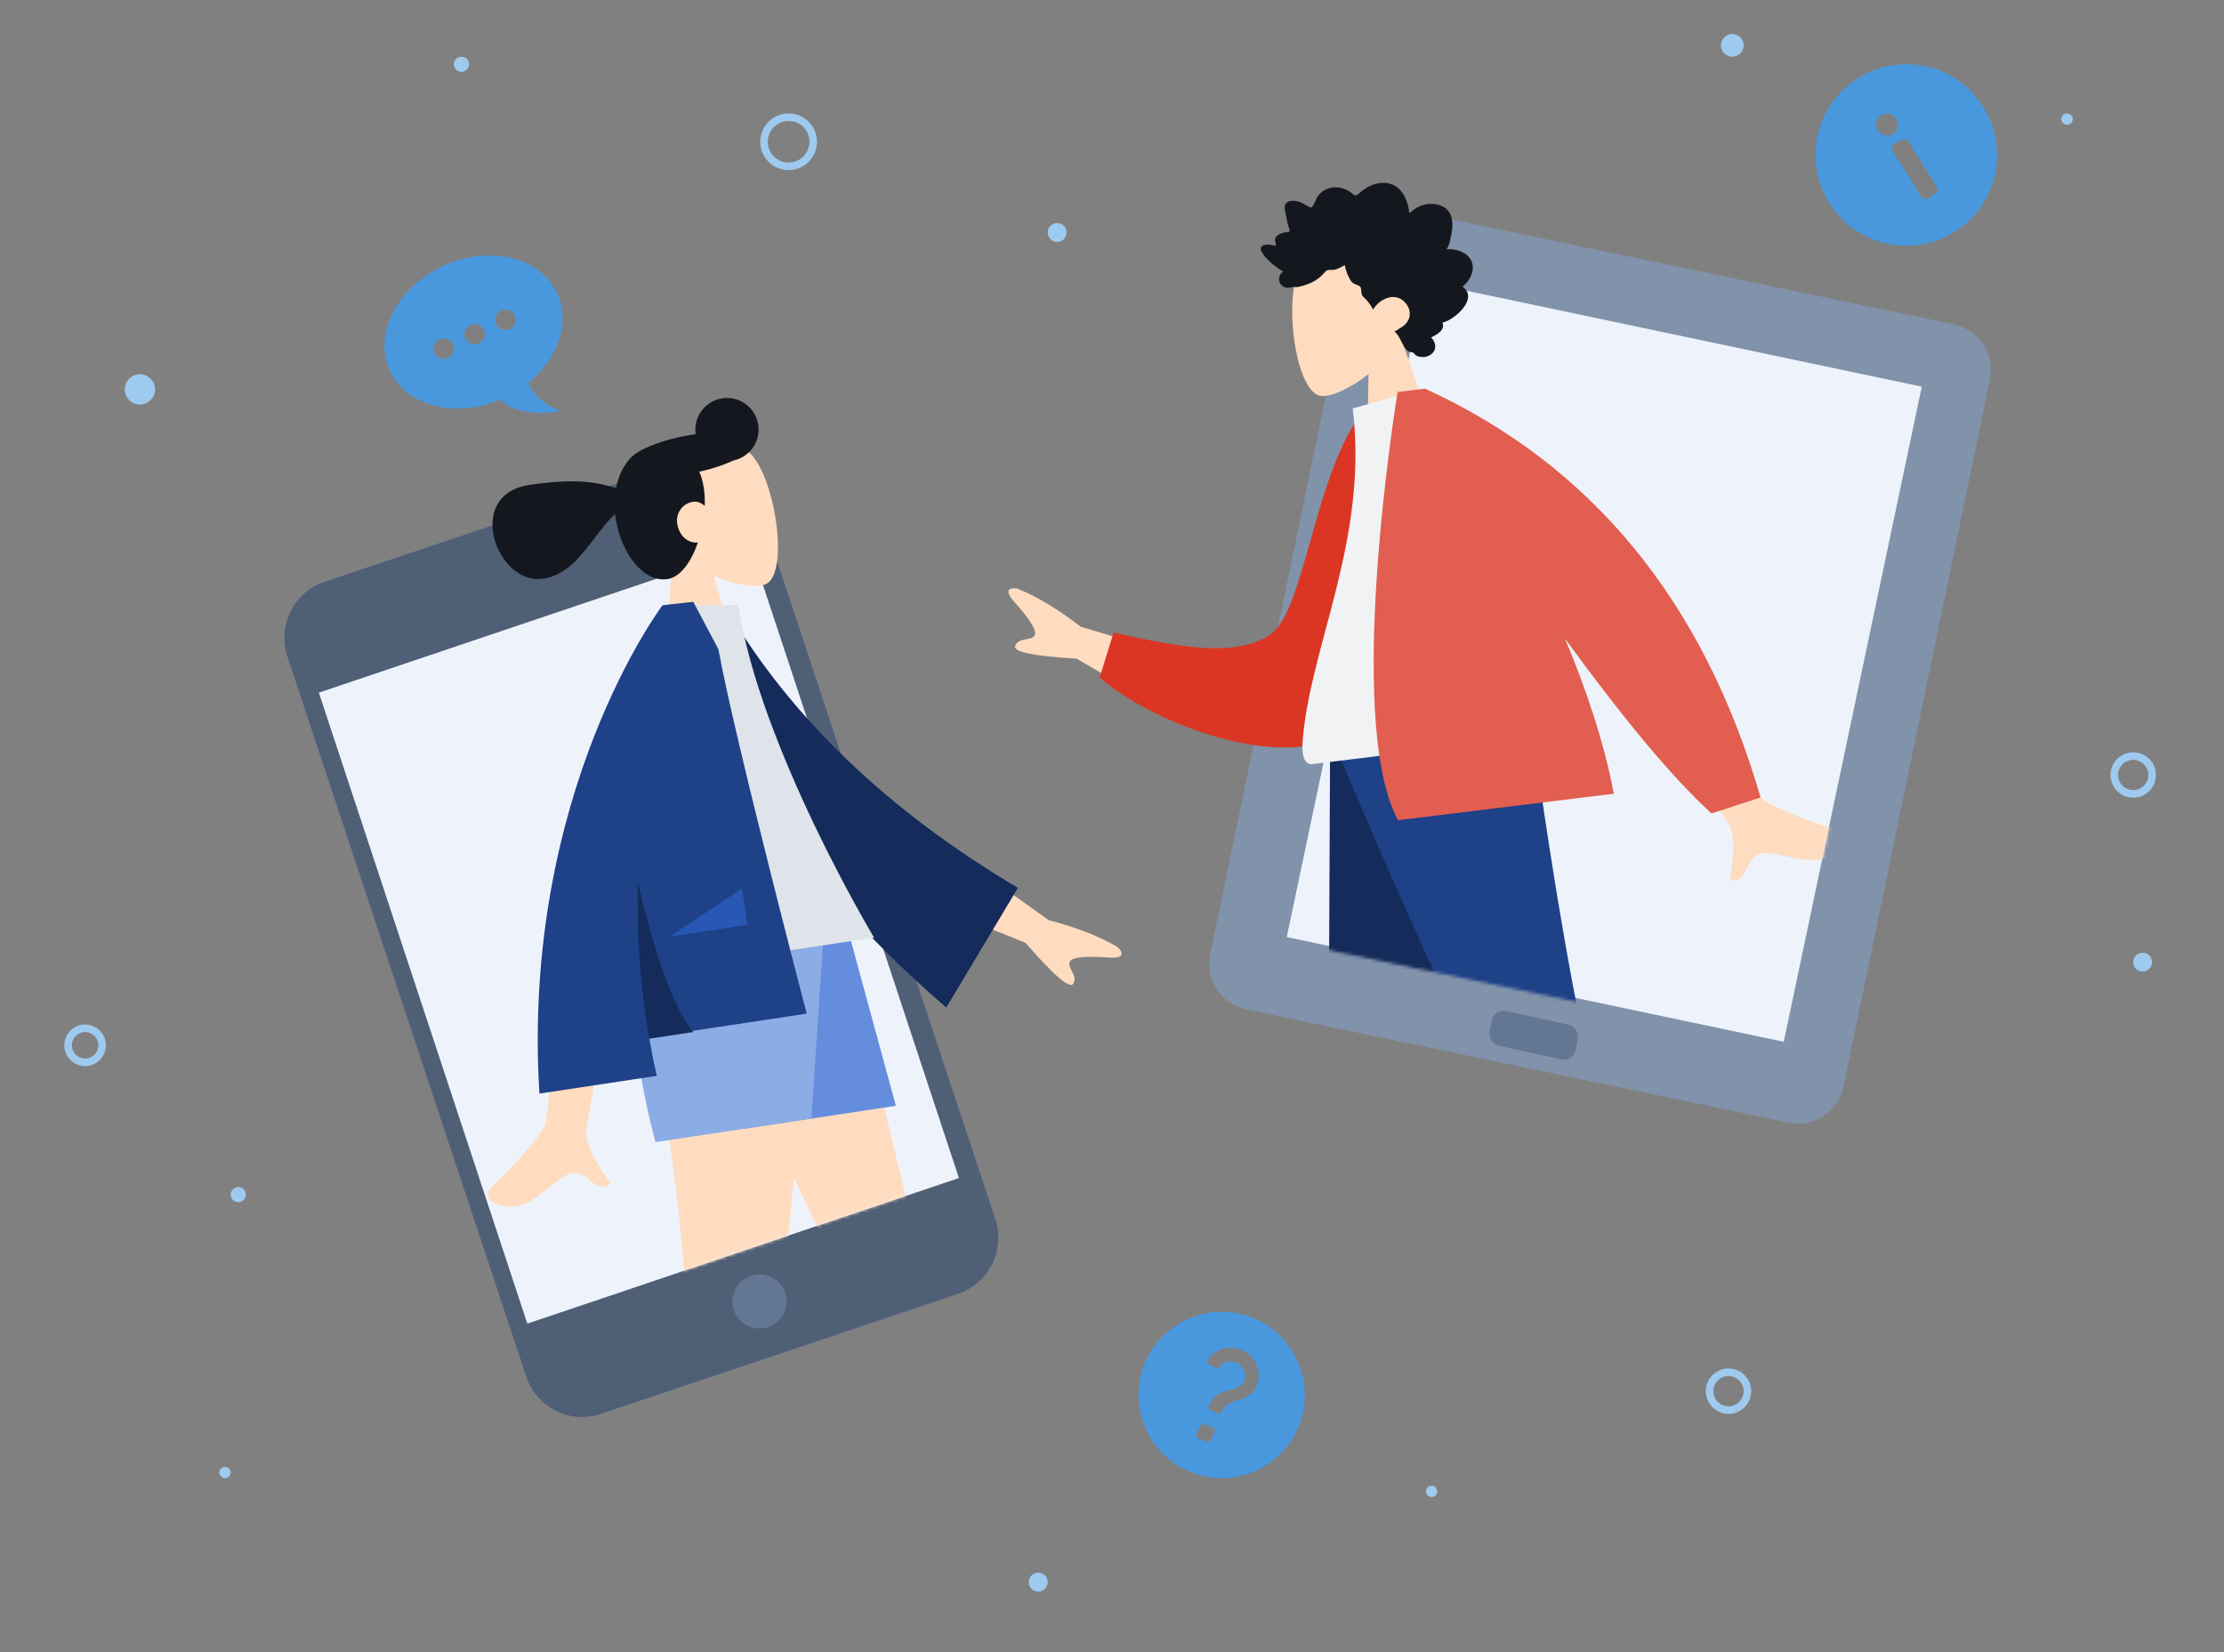
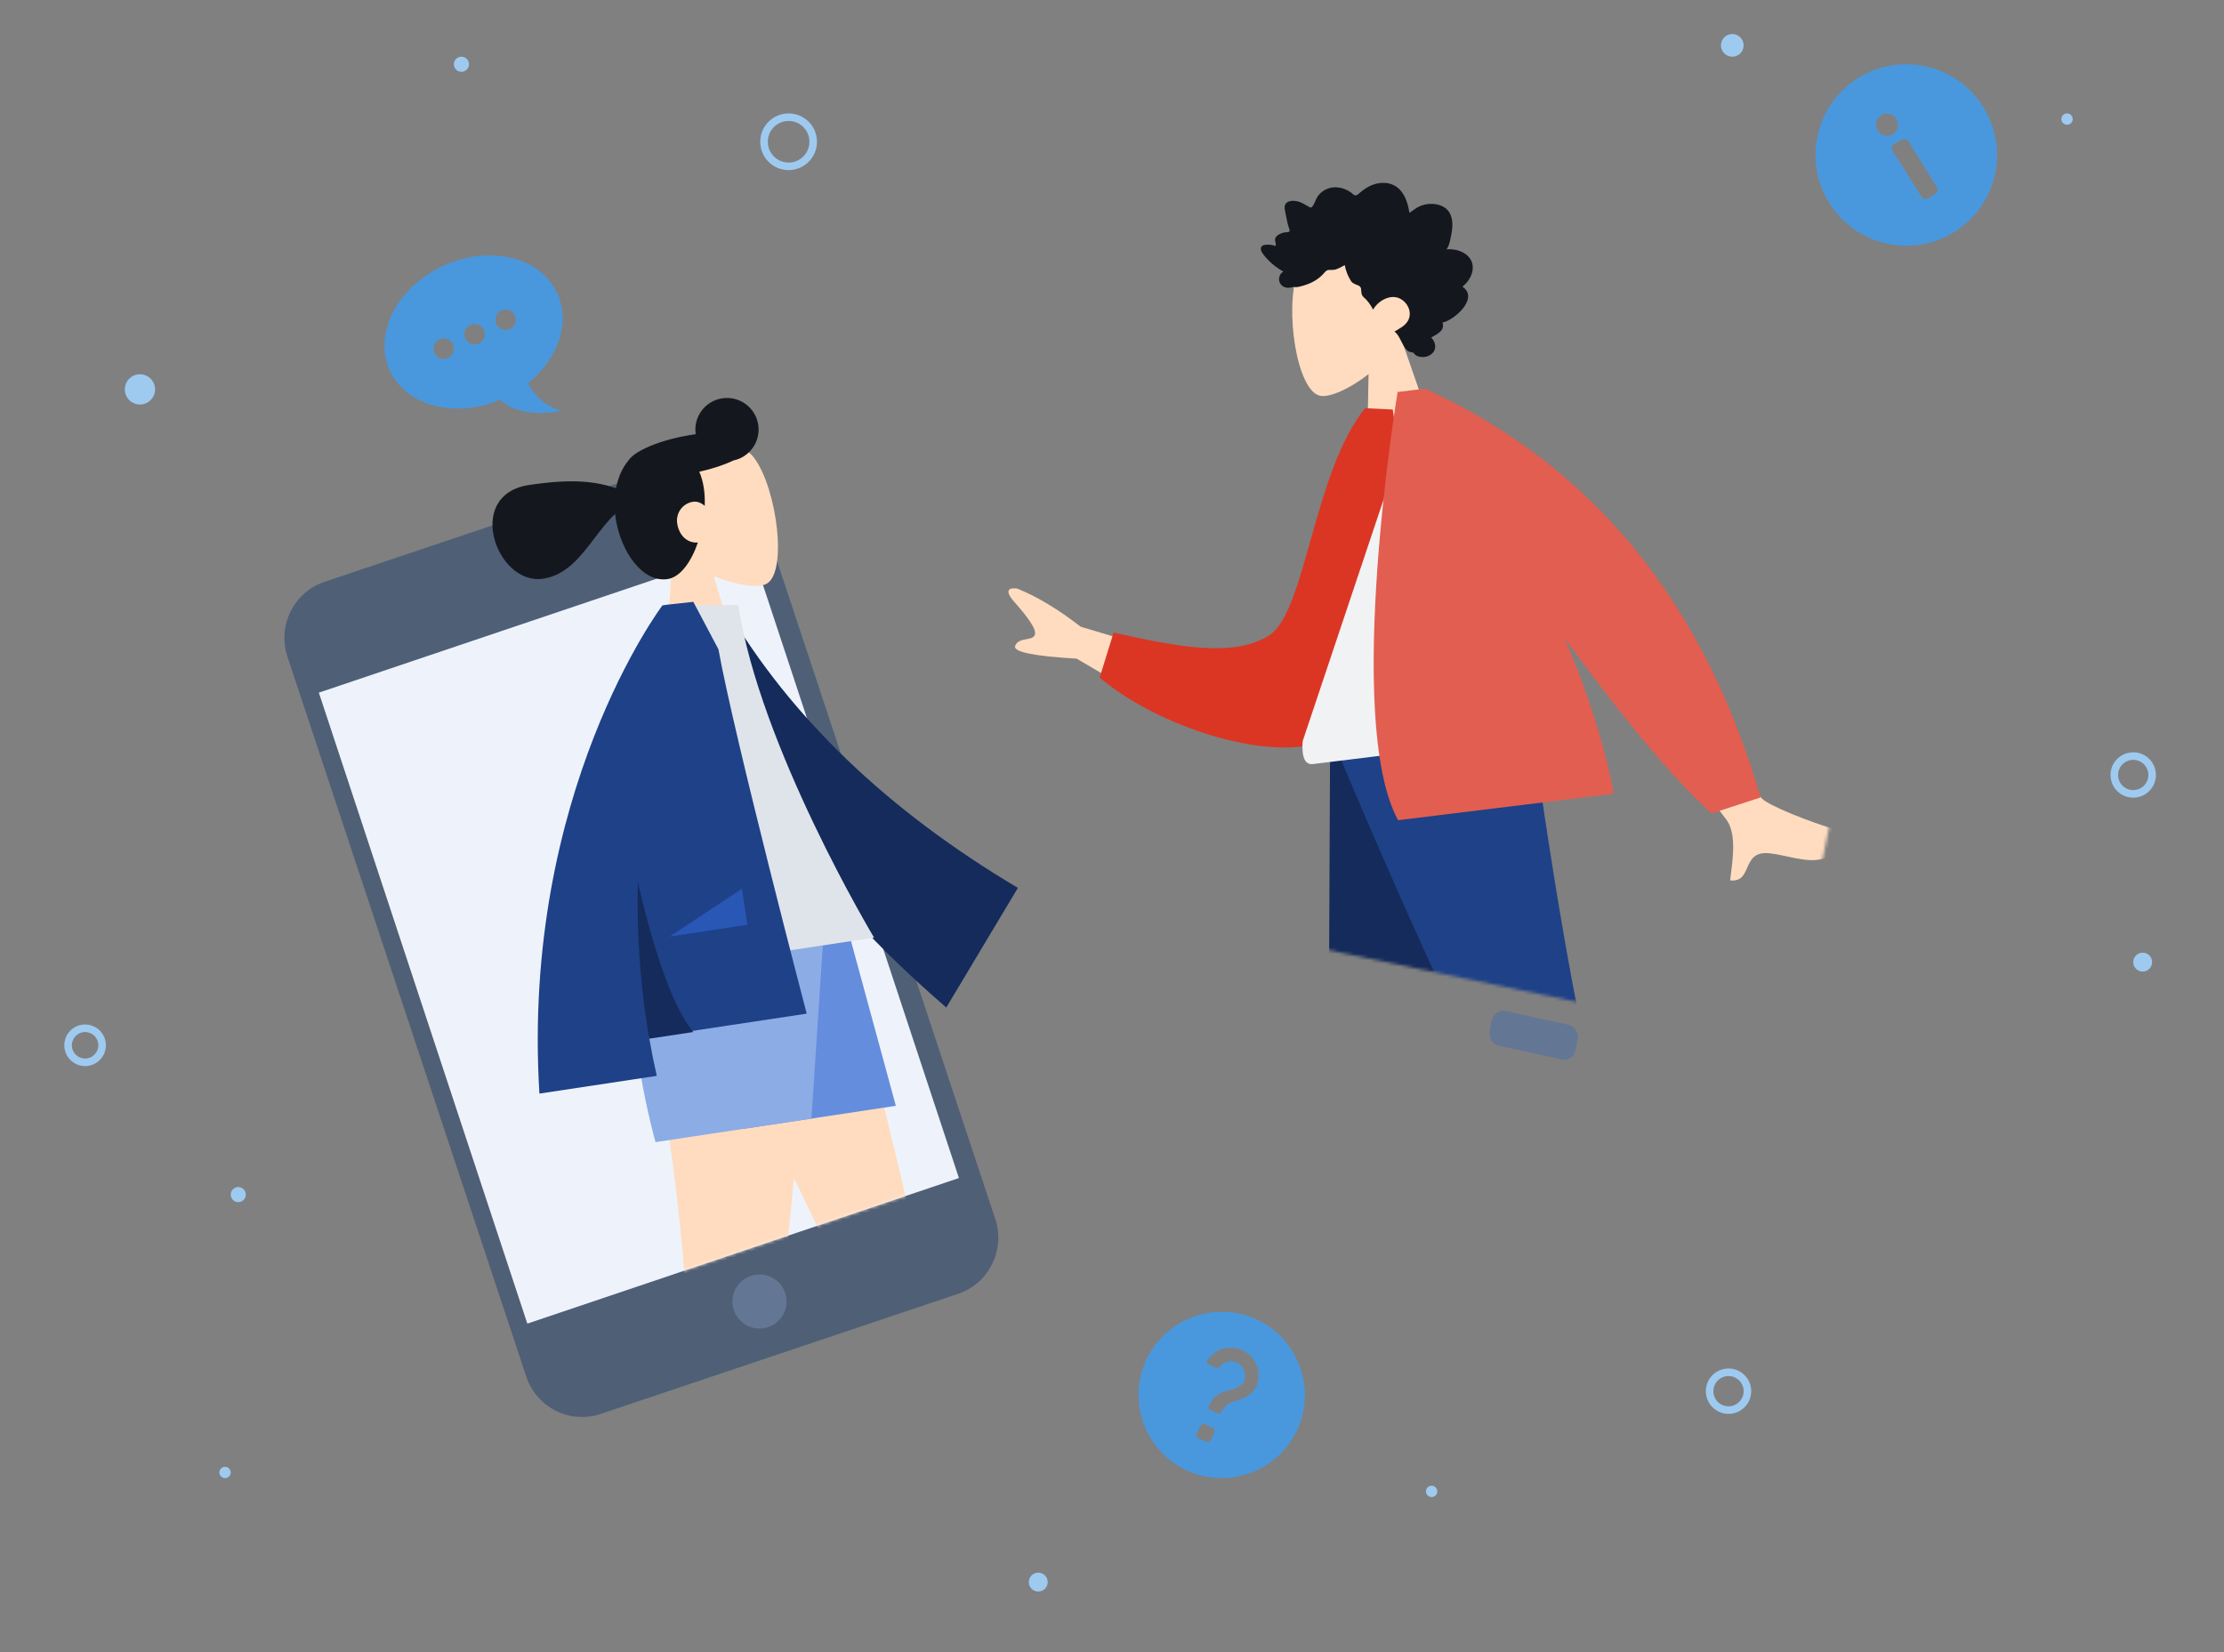
<svg xmlns="http://www.w3.org/2000/svg" width="696" height="517" viewBox="0 0 696 517" fill="none">
  <rect x="0" y="0" width="696" height="517" fill="#808080" stroke="none" />
  <path fill-rule="evenodd" clip-rule="evenodd" d="M246.796 53.238C251.699 53.238 255.673 49.265 255.673 44.365C255.673 39.465 251.699 35.492 246.796 35.492C241.893 35.492 237.918 39.465 237.918 44.365C237.918 49.265 241.893 53.238 246.796 53.238ZM246.796 50.872C243.2 50.872 240.286 47.959 240.286 44.365C240.286 40.771 243.2 37.858 246.796 37.858C250.391 37.858 253.306 40.771 253.306 44.365C253.306 47.959 250.391 50.872 246.796 50.872Z" fill="#9ECAF0" />
  <path fill-rule="evenodd" clip-rule="evenodd" d="M589.179 42.166C589.008 42.09 588.81 41.968 588.612 41.847C588.565 41.802 588.514 41.76 588.459 41.714C588.332 41.607 588.179 41.479 587.995 41.253C587.841 41.105 587.704 40.884 587.593 40.708C587.483 40.532 587.373 40.356 587.28 40.108C587.214 39.905 587.148 39.701 587.126 39.47C587.104 39.239 587.082 39.008 587.087 38.821C587.093 38.634 587.142 38.419 587.192 38.205C587.231 38.035 587.287 37.893 587.356 37.721C587.374 37.675 587.393 37.628 587.412 37.578C587.489 37.407 587.61 37.209 587.731 37.011L587.775 36.983C587.897 36.785 588.045 36.631 588.194 36.477C588.343 36.323 588.563 36.185 588.739 36.075C588.915 35.965 589.091 35.855 589.339 35.762C589.543 35.696 589.746 35.63 589.978 35.608C590.093 35.597 590.198 35.593 590.302 35.589C590.407 35.585 590.512 35.581 590.627 35.569C590.681 35.574 590.732 35.578 590.781 35.582C590.965 35.596 591.118 35.607 591.288 35.647L591.431 35.68C591.789 35.762 592.13 35.916 592.455 36.142C592.68 36.307 592.835 36.456 592.989 36.604C593.143 36.753 593.28 36.973 593.391 37.149C593.501 37.325 593.638 37.545 593.704 37.749C593.715 37.782 593.726 37.816 593.738 37.851C593.799 38.032 593.867 38.237 593.886 38.431C593.876 38.472 593.872 38.49 593.876 38.505C593.878 38.517 593.885 38.528 593.897 38.547C593.963 38.75 593.957 38.937 593.952 39.124C593.946 39.311 593.941 39.498 593.891 39.713L593.875 39.785C593.825 39.999 593.776 40.214 593.699 40.384C593.605 40.626 593.484 40.824 593.363 41.023L593.319 41.05C593.242 41.221 593.093 41.375 592.944 41.529C592.796 41.683 592.575 41.82 592.399 41.93C592.223 42.04 592.047 42.15 591.799 42.244C591.551 42.337 591.348 42.403 591.116 42.425C590.895 42.509 590.665 42.5 590.485 42.493C590.464 42.493 590.443 42.492 590.423 42.491C590.164 42.469 589.949 42.42 589.735 42.37C589.649 42.332 589.553 42.3 589.457 42.268C589.36 42.237 589.264 42.205 589.179 42.166ZM606.143 58.541C606.577 59.238 606.37 60.155 605.678 60.598L603.391 62.058C602.688 62.508 601.752 62.296 601.31 61.588L594.777 51.121L592.223 47.237C591.745 46.509 591.985 45.528 592.746 45.104L595.223 43.723C595.922 43.333 596.804 43.56 597.227 44.24L606.143 58.541ZM581.515 24.425C568.215 32.73 564.17 50.255 572.482 63.55C580.795 76.845 598.328 80.893 611.628 72.587C624.927 64.281 628.973 46.757 620.661 33.462C612.348 20.166 594.815 16.119 581.515 24.425Z" fill="#4998DE" />
  <path fill-rule="evenodd" clip-rule="evenodd" d="M43.796 126.588C46.411 126.588 48.531 124.469 48.531 121.856C48.531 119.242 46.411 117.124 43.796 117.124C41.181 117.124 39.061 119.242 39.061 121.856C39.061 124.469 41.181 126.588 43.796 126.588Z" fill="#9ECAF0" />
  <path fill-rule="evenodd" clip-rule="evenodd" d="M542.122 17.746C544.084 17.746 545.673 16.157 545.673 14.197C545.673 12.237 544.084 10.648 542.122 10.648C540.161 10.648 538.571 12.237 538.571 14.197C538.571 16.157 540.161 17.746 542.122 17.746Z" fill="#9ECAF0" />
  <path fill-rule="evenodd" clip-rule="evenodd" d="M324.918 498.071C326.553 498.071 327.878 496.747 327.878 495.113C327.878 493.48 326.553 492.156 324.918 492.156C323.284 492.156 321.959 493.48 321.959 495.113C321.959 496.747 323.284 498.071 324.918 498.071Z" fill="#9ECAF0" />
  <path fill-rule="evenodd" clip-rule="evenodd" d="M670.551 304.048C672.185 304.048 673.51 302.724 673.51 301.09C673.51 299.457 672.185 298.133 670.551 298.133C668.917 298.133 667.592 299.457 667.592 301.09C667.592 302.724 668.917 304.048 670.551 304.048Z" fill="#9ECAF0" />
  <path fill-rule="evenodd" clip-rule="evenodd" d="M144.408 22.478C145.716 22.478 146.776 21.419 146.776 20.112C146.776 18.805 145.716 17.746 144.408 17.746C143.101 17.746 142.041 18.805 142.041 20.112C142.041 21.419 143.101 22.478 144.408 22.478Z" fill="#9ECAF0" />
  <path fill-rule="evenodd" clip-rule="evenodd" d="M74.571 376.215C75.879 376.215 76.939 375.156 76.939 373.849C76.939 372.542 75.879 371.483 74.571 371.483C73.264 371.483 72.204 372.542 72.204 373.849C72.204 375.156 73.264 376.215 74.571 376.215Z" fill="#9ECAF0" />
  <path fill-rule="evenodd" clip-rule="evenodd" d="M646.878 39.041C647.858 39.041 648.653 38.247 648.653 37.267C648.653 36.286 647.858 35.492 646.878 35.492C645.897 35.492 645.102 36.286 645.102 37.267C645.102 38.247 645.897 39.041 646.878 39.041Z" fill="#9ECAF0" />
  <path fill-rule="evenodd" clip-rule="evenodd" d="M448.02 468.494C449.001 468.494 449.796 467.7 449.796 466.72C449.796 465.74 449.001 464.945 448.02 464.945C447.04 464.945 446.245 465.74 446.245 466.72C446.245 467.7 447.04 468.494 448.02 468.494Z" fill="#9ECAF0" />
-   <path fill-rule="evenodd" clip-rule="evenodd" d="M330.837 75.716C332.471 75.716 333.796 74.392 333.796 72.759C333.796 71.125 332.471 69.801 330.837 69.801C329.202 69.801 327.878 71.125 327.878 72.759C327.878 74.392 329.202 75.716 330.837 75.716Z" fill="#9ECAF0" />
  <path fill-rule="evenodd" clip-rule="evenodd" d="M297.694 272.105C299.328 272.105 300.653 270.781 300.653 269.148C300.653 267.514 299.328 266.19 297.694 266.19C296.06 266.19 294.735 267.514 294.735 269.148C294.735 270.781 296.06 272.105 297.694 272.105Z" fill="#9ECAF0" />
  <path fill-rule="evenodd" clip-rule="evenodd" d="M70.429 462.579C71.409 462.579 72.204 461.784 72.204 460.804C72.204 459.824 71.409 459.03 70.429 459.03C69.448 459.03 68.653 459.824 68.653 460.804C68.653 461.784 69.448 462.579 70.429 462.579Z" fill="#9ECAF0" />
  <path fill-rule="evenodd" clip-rule="evenodd" d="M26.633 333.625C30.228 333.625 33.143 330.711 33.143 327.118C33.143 323.524 30.228 320.611 26.633 320.611C23.037 320.611 20.122 323.524 20.122 327.118C20.122 330.711 23.037 333.625 26.633 333.625ZM26.633 331.258C24.345 331.258 22.49 329.405 22.49 327.118C22.49 324.831 24.345 322.977 26.633 322.977C28.921 322.977 30.776 324.831 30.776 327.118C30.776 329.405 28.921 331.258 26.633 331.258Z" fill="#9ECAF0" />
  <path fill-rule="evenodd" clip-rule="evenodd" d="M667.592 249.627C671.514 249.627 674.694 246.449 674.694 242.529C674.694 238.608 671.514 235.43 667.592 235.43C663.67 235.43 660.49 238.608 660.49 242.529C660.49 246.449 663.67 249.627 667.592 249.627ZM667.592 247.261C664.977 247.261 662.857 245.142 662.857 242.529C662.857 239.915 664.977 237.796 667.592 237.796C670.207 237.796 672.327 239.915 672.327 242.529C672.327 245.142 670.207 247.261 667.592 247.261Z" fill="#9ECAF0" />
  <path fill-rule="evenodd" clip-rule="evenodd" d="M540.939 442.467C544.861 442.467 548.041 439.289 548.041 435.368C548.041 431.448 544.861 428.27 540.939 428.27C537.016 428.27 533.837 431.448 533.837 435.368C533.837 439.289 537.016 442.467 540.939 442.467ZM540.939 440.101C538.324 440.101 536.204 437.982 536.204 435.368C536.204 432.755 538.324 430.636 540.939 430.636C543.554 430.636 545.673 432.755 545.673 435.368C545.673 437.982 543.554 440.101 540.939 440.101Z" fill="#9ECAF0" />
  <path fill-rule="evenodd" clip-rule="evenodd" d="M393.334 412.96C380.355 406.912 364.782 412.579 358.728 425.554C352.674 438.53 358.34 454.094 371.319 460.143C384.298 466.191 399.871 460.524 405.925 447.549C411.979 434.574 406.314 419.009 393.334 412.96ZM378.879 450.697C378.651 451.184 378.08 451.404 377.585 451.196L375.015 450.118C374.492 449.899 374.256 449.288 374.496 448.774L375.688 446.219C375.916 445.732 376.487 445.511 376.982 445.719L379.552 446.797C380.075 447.017 380.311 447.628 380.071 448.142L378.879 450.697ZM389.295 437.523L386.718 438.428C384.712 438.987 383.47 439.624 382.241 441.926C382.121 442.15 381.78 442.597 380.974 442.222C380.039 441.786 379.27 441.51 378.741 441.264C378.465 441.135 377.827 440.916 378.362 439.917C378.496 439.667 378.764 439.123 379.313 438.124C379.862 437.126 381.91 435.871 383.152 435.525C384.393 435.18 385.787 434.828 386.718 434.418C387.649 434.009 389.002 433.184 389.436 431.99C390.171 429.967 389.218 427.425 387.055 426.417C385.163 425.535 382.954 426.117 381.77 427.692C381.601 427.918 381.298 428.406 380.545 428.053C379.499 427.564 378.689 427.181 378.103 426.925C377.688 426.744 377.432 426.418 377.862 425.732C380.113 422.141 384.83 420.699 388.849 422.572C393.175 424.588 395.101 429.698 393.128 433.927C392.32 435.657 390.816 436.828 389.295 437.523Z" fill="#4998DE" />
  <path fill-rule="evenodd" clip-rule="evenodd" d="M165.84 120.935C167.105 122.98 169.355 126.614 175.683 128.539C175.683 128.539 163.107 131.518 156.455 124.981L156.447 124.986C156.074 125.195 155.371 125.591 154.146 126.008C140.755 130.566 126.92 126.51 122.055 116.082C116.74 104.692 124.129 89.999 138.578 83.265C153.027 76.532 169.04 80.32 174.355 91.709C178.666 100.95 174.607 112.373 165.192 119.949C165.386 120.202 165.594 120.538 165.84 120.935ZM159.576 102.992C161.181 102.244 161.874 100.336 161.124 98.729C160.374 97.123 158.466 96.426 156.861 97.174C155.257 97.922 154.563 99.831 155.313 101.437C156.063 103.044 157.971 103.74 159.576 102.992ZM141.752 107.757C142.501 109.364 141.808 111.273 140.203 112.02C138.599 112.768 136.69 112.072 135.941 110.465C135.191 108.859 135.884 106.95 137.489 106.202C139.093 105.455 141.002 106.151 141.752 107.757ZM151.438 103.244C152.188 104.85 151.494 106.759 149.89 107.507C148.285 108.254 146.377 107.558 145.627 105.952C144.877 104.345 145.57 102.436 147.175 101.689C148.78 100.941 150.688 101.637 151.438 103.244Z" fill="#4998DE" />
  <path fill-rule="evenodd" clip-rule="evenodd" d="M101.532 182.087L213.505 144.463C223.075 141.247 233.52 146.497 236.715 156.129L311.48 381.518C314.676 391.151 309.46 401.662 299.889 404.878L187.915 442.502C178.345 445.718 167.901 440.469 164.706 430.836L89.94 205.446C86.745 195.814 91.961 185.302 101.532 182.087Z" fill="#4F5F76" />
  <path fill-rule="evenodd" clip-rule="evenodd" d="M99.786 216.763L234.85 171.202L300.094 368.664L165.03 414.224L99.786 216.763Z" fill="#EEF3FB" />
  <path fill-rule="evenodd" clip-rule="evenodd" d="M235.007 399.281C239.445 397.802 244.245 400.195 245.727 404.625C247.209 409.056 244.811 413.846 240.373 415.325C235.935 416.804 231.136 414.412 229.654 409.981C228.172 405.55 230.569 400.76 235.007 399.281Z" fill="#637794" />
  <mask id="mask0" mask-type="alpha" maskUnits="userSpaceOnUse" x="99" y="112" width="273" height="303">
    <path fill-rule="evenodd" clip-rule="evenodd" d="M99.705 216.734L153.147 147L245.921 112.031L371.523 320.416L288.561 333.975L300.013 368.635L164.949 414.195L99.705 216.734Z" fill="#EEF3FB" />
  </mask>
  <g mask="url(#mask0)">
    <path fill-rule="evenodd" clip-rule="evenodd" d="M223.358 180.286C230.271 183.144 236.776 184.047 239.585 182.853C246.629 179.86 243.258 152.978 235.993 143.277C228.729 133.576 198.882 133.377 200.572 154.516C201.158 161.853 205.188 167.871 210.496 172.477L208.095 211.339L231.58 207.792L223.358 180.286Z" fill="#FFDCBF" />
    <path fill-rule="evenodd" clip-rule="evenodd" d="M237.293 132.95C238.081 138.17 234.628 143.054 229.511 144.108C226.698 145.463 223.008 146.703 218.846 147.619C219.486 149.091 219.971 150.799 220.268 152.768C220.531 154.506 220.617 156.378 220.546 158.303C219.471 157.358 218.145 156.836 216.907 157.023C213.445 157.545 211.465 160.754 211.921 163.774C212.5 167.607 215.134 170.045 218.402 169.779C216.333 175.802 212.94 180.615 208.916 181.223C201.273 182.377 194.297 172.991 192.639 162.017C192.581 161.631 192.531 161.247 192.489 160.864C190.169 163.029 188.123 165.715 186.061 168.421L186.061 168.422C181.681 174.172 177.235 180.009 169.961 181.107C155.406 183.305 145.198 154.855 165.532 151.784C179.362 149.696 186.468 150.683 192.781 152.776C193.445 149.345 194.795 146.341 196.662 144.104C197.093 143.443 197.804 142.765 198.751 142.092C199.327 141.655 199.934 141.278 200.569 140.967C203.909 139.135 208.891 137.447 214.582 136.383C215.644 136.185 216.692 136.015 217.717 135.874C216.921 130.488 220.637 125.468 226.031 124.653C231.436 123.837 236.478 127.552 237.293 132.95Z" fill="#14181E" />
    <path fill-rule="evenodd" clip-rule="evenodd" d="M214.361 401.866C214.014 395.783 211.815 361.282 199.344 295.637L212.517 293.648L254.824 287.259L262.317 286.128L314.769 505.793L300.782 507.905L267.5 408.335L248.472 368.644C247.007 384.749 245.826 394.951 244.929 399.249C244.545 401.093 244.062 403.992 243.393 408.009C240.668 424.375 234.855 459.29 220.007 516.933L205.876 524.297C212.915 448.001 214.707 407.949 214.361 401.866Z" fill="#FFDCBF" />
    <path fill-rule="evenodd" clip-rule="evenodd" d="M207.625 294.387L232.533 353.288L280.356 346.066L263.974 285.878L207.625 294.387Z" fill="#658DDD" />
    <path fill-rule="evenodd" clip-rule="evenodd" d="M198.817 295.717C194.584 320.021 205.134 357.426 205.134 357.426L253.935 350.056L258.102 286.764L198.817 295.717Z" fill="#8CACE6" />
-     <path fill-rule="evenodd" clip-rule="evenodd" d="M328.13 287.943L296.331 265.118L289.527 282.421L320.916 295.043C329.861 305.325 334.848 309.597 335.877 307.862C336.745 306.399 336.041 305.045 335.393 303.797C334.889 302.826 334.418 301.919 334.749 301.076C335.506 299.151 341.447 299.291 347.078 299.664C352.71 300.038 351.045 297.554 349.675 296.333C343.897 292.958 336.715 290.162 328.13 287.943ZM170.662 351.863C172.652 345.619 173.865 287.508 173.865 287.508L194.327 284.501C194.327 284.501 184.609 348.431 183.664 352.396C182.436 357.546 186.832 364.096 189.813 368.537C190.274 369.224 190.701 369.861 191.069 370.434C188.146 372.308 186.385 370.843 184.528 369.297C182.431 367.552 180.212 365.705 176.06 368.454C174.456 369.516 172.967 370.711 171.511 371.878C166.485 375.908 161.868 379.611 154.342 376.408C153.149 375.9 151.57 373.547 154.161 371.132C160.617 365.113 169.689 354.916 170.662 351.863Z" fill="#FFDCBF" />
    <path fill-rule="evenodd" clip-rule="evenodd" d="M219.036 193.023L227.278 190.296C247.336 224.447 277.759 253.635 318.547 277.862L296.142 315.292C253.457 278.473 224.493 238.209 219.036 193.023Z" fill="#142B5B" />
    <path fill-rule="evenodd" clip-rule="evenodd" d="M198.189 304.81L273.538 293.431C273.538 293.431 237.749 233.791 231.037 189.34L207.797 189.39C194.267 220.783 194.558 256.876 198.189 304.81Z" fill="#DFE4EA" />
    <path fill-rule="evenodd" clip-rule="evenodd" d="M207.318 189.479L207.297 189.465C207.297 189.465 163.027 248.132 168.81 342.237L205.536 336.691C204.62 332.646 203.824 328.634 203.138 324.662L252.459 317.214C252.459 317.214 230.031 231.73 224.83 203.19L216.97 188.342C216.97 188.342 211.485 188.927 208.808 189.237L207.325 189.461C207.322 189.467 207.32 189.473 207.318 189.479Z" fill="#1E4188" />
    <path d="M203.205 325.046C200.191 307.757 199.272 291.234 199.617 276.104C203.603 293.394 209.591 314.018 216.945 322.971L203.205 325.046Z" fill="#142B5B" />
    <path fill-rule="evenodd" clip-rule="evenodd" d="M209.543 293.098L232.19 278.11L233.898 289.42L209.543 293.098Z" fill="#2857B5" />
  </g>
-   <path fill-rule="evenodd" clip-rule="evenodd" d="M441.694 66.043L611.516 101.512C619.318 103.142 624.374 110.886 622.751 118.721L576.914 340.052C575.291 347.887 567.58 352.965 559.777 351.336L389.955 315.866C382.152 314.237 377.096 306.493 378.719 298.657L424.556 77.327C426.179 69.491 433.891 64.414 441.694 66.043Z" fill="#8192AB" />
  <path fill-rule="evenodd" clip-rule="evenodd" d="M471.176 316.367L490.895 320.696C492.868 321.129 494.145 323.185 493.735 325.267L493.082 328.579C492.672 330.661 490.724 332.01 488.751 331.576L469.032 327.247C467.06 326.815 465.783 324.758 466.193 322.677L466.846 319.364C467.256 317.282 469.204 315.934 471.176 316.367Z" fill="#637794" />
-   <rect width="158.942" height="209.509" transform="translate(445.894 88.238) rotate(11.9)" fill="#EEF3FB" />
  <mask id="mask1" mask-type="alpha" maskUnits="userSpaceOnUse" x="298" y="29" width="304" height="299">
    <path fill-rule="evenodd" clip-rule="evenodd" d="M422.888 29L492.88 96.083L601.514 118.73L558.293 327.046L399.956 294.037L408.749 251.658L298 209.552L340.819 126.056L422.888 29Z" fill="#EEF3FB" />
  </mask>
  <g mask="url(#mask1)">
    <path fill-rule="evenodd" clip-rule="evenodd" d="M428.289 117.086C422.41 121.683 416.399 124.294 413.378 123.9C405.804 122.914 401.838 96.201 406.221 84.939C410.605 73.677 439.244 65.486 443.287 86.236C444.69 93.437 442.429 100.296 438.561 106.14L451.287 142.81L427.759 145.7L428.289 117.086Z" fill="#FFDCBF" />
    <path d="M452.689 78.008C453.356 77.164 453.639 76.04 453.873 74.978C454.115 73.874 454.346 72.761 454.458 71.63C454.681 69.37 454.375 66.839 452.593 65.324C451.163 64.109 449.194 63.727 447.431 63.808C446.256 63.862 445.081 64.172 444.01 64.675C442.948 65.174 442.082 66.014 441.064 66.595C440.732 64.23 440.02 61.799 438.566 59.923C437.167 58.118 435.183 57.252 433.041 57.222C430.843 57.191 428.77 57.957 426.963 59.239C426.511 59.56 426.064 59.893 425.643 60.26C425.29 60.567 424.929 60.928 424.49 61.09C424.009 61.266 423.725 61.018 423.362 60.699L423.345 60.684C422.909 60.301 422.43 59.976 421.932 59.697C419.729 58.463 417.002 58.18 414.769 59.356C413.741 59.898 412.777 60.721 412.163 61.769C411.615 62.703 411.316 64.115 410.489 64.82C410.137 65.12 409.827 64.819 409.448 64.614C408.88 64.307 408.331 63.958 407.758 63.661C406.952 63.245 406.101 62.964 405.215 62.871C403.919 62.734 402.184 63.017 402.026 64.709C401.967 65.344 402.152 65.994 402.272 66.612C402.437 67.461 402.605 68.309 402.785 69.155C402.921 69.797 403.07 70.416 403.271 71.038C403.378 71.37 403.661 71.978 403.556 72.337C403.426 72.784 402.554 72.646 402.196 72.705C401.489 72.822 400.79 73.034 400.17 73.418C399.689 73.715 399.196 74.126 399.052 74.735C398.964 75.109 399.044 75.473 399.152 75.833C399.281 76.266 399.224 76.511 399.223 76.963C398.211 76.612 394.774 75.976 394.567 77.734C394.498 78.32 394.893 78.923 395.193 79.373C395.718 80.162 396.366 80.862 397.022 81.526C398.391 82.91 399.963 84.055 401.618 84.997C399.938 86.003 399.76 88.385 401.468 89.582C402.223 90.11 403.153 90.134 404.005 89.989C404.317 89.936 404.754 89.76 405.008 89.785C405.144 89.798 405.3 89.892 405.486 89.882C406.705 89.817 408.035 89.358 409.184 88.945C411.232 88.21 413.104 86.969 414.547 85.252C414.917 84.812 415.234 84.546 415.797 84.482C416.291 84.427 416.791 84.502 417.284 84.454C418.591 84.328 419.688 83.548 420.845 82.977C421.12 84.598 421.805 86.336 422.654 87.72C423.346 88.849 423.732 88.612 424.283 89.041C424.793 89.144 425.837 89.545 425.933 90.327C426.053 91.305 425.956 92.314 426.709 92.956C427.949 94.014 428.943 95.391 429.698 96.878C431.123 94.465 433.943 92.643 436.682 92.995C439.708 93.383 442.26 97.088 440.734 100.164C439.847 101.95 437.958 102.83 436.408 103.741C437.848 104.908 438.397 106.827 439.368 108.38C439.847 109.146 440.492 110 441.375 110.179C441.701 110.245 442.07 110.209 442.349 110.434C442.694 110.712 442.81 111.056 443.235 111.279C444.93 112.171 447.36 111.788 448.57 110.204C449.665 108.771 449.091 106.788 447.886 105.62C449.466 104.724 452.389 103.461 451.41 100.955C454.987 100.273 463.027 93.362 457.662 89.693C460.135 87.868 462.126 83.908 460.023 80.891C458.404 78.567 455.212 77.832 452.689 78.008Z" fill="#14181E" />
    <path fill-rule="evenodd" clip-rule="evenodd" d="M469.1 223.024L448.841 351.822L434.173 446.721L415.26 449.044L416.268 229.513L469.1 223.024Z" fill="#142B5B" />
    <path fill-rule="evenodd" clip-rule="evenodd" d="M478.605 221.856C487.304 285.89 494.404 320.526 495.983 326.247C497.561 331.968 515.166 367.433 548.795 432.643L529.202 435.049C489.021 373.464 466.531 338.599 461.733 330.453C456.934 322.308 441.09 288.746 416.161 229.526L478.605 221.856Z" fill="#1E4188" />
    <path fill-rule="evenodd" clip-rule="evenodd" d="M338.185 196.119L375.619 207.32L366.057 223.21L336.954 206.128C323.366 205.325 316.947 203.99 317.695 202.123C318.326 200.549 319.826 200.28 321.208 200.033C322.285 199.84 323.29 199.66 323.756 198.886C324.82 197.118 321.093 192.517 317.369 188.303C313.645 184.088 316.626 183.891 318.426 184.228C324.617 186.734 331.203 190.698 338.185 196.119ZM500.157 200.412L519.757 193.968C537.782 228.12 548.315 246.754 551.358 249.871C553.59 252.156 566.239 257.196 574.687 259.679C578.078 260.676 577.72 263.475 576.883 264.46C571.599 270.669 565.825 269.43 559.54 268.08C557.72 267.689 555.858 267.289 553.952 267.058C549.02 266.46 547.865 269.095 546.773 271.585C545.806 273.79 544.89 275.881 541.445 275.514C541.517 274.84 541.614 274.082 541.718 273.264C542.394 267.979 543.391 260.184 539.996 256.143C538.253 254.069 524.973 235.492 500.157 200.412Z" fill="#FFDCBF" />
    <path fill-rule="evenodd" clip-rule="evenodd" d="M435.859 128.157L427.203 127.748C410.934 147.884 408.672 191.739 397.065 198.933C386.091 205.735 368.961 202.561 348.495 197.949L344.136 212.068C364.308 229.105 404.248 240.686 418.49 229.525C441.26 211.68 440.433 158.036 435.859 128.157Z" fill="#DB3624" />
-     <path fill-rule="evenodd" clip-rule="evenodd" d="M485.866 229.9C485.866 229.9 434.881 236.162 410.859 239.112C407.432 239.533 407.471 234.517 407.661 231.964C409.847 202.507 428.362 168.769 423.334 127.837L444.554 121.795C465.976 148.311 476.507 182.903 485.866 229.9Z" fill="#F1F2F4" />
+     <path fill-rule="evenodd" clip-rule="evenodd" d="M485.866 229.9C485.866 229.9 434.881 236.162 410.859 239.112C407.432 239.533 407.471 234.517 407.661 231.964L444.554 121.795C465.976 148.311 476.507 182.903 485.866 229.9Z" fill="#F1F2F4" />
    <path fill-rule="evenodd" clip-rule="evenodd" d="M445.703 121.654L445.95 121.624C498.143 145.498 533.151 188.144 550.974 249.561L535.63 254.564C523.728 243.739 508.442 225.507 489.772 199.868C496.499 215.868 502.012 232.447 505.055 248.392L437.537 256.685C420.418 225.335 437.383 122.676 437.383 122.676L442.045 122.104L445.703 121.654Z" fill="#E25E50" />
  </g>
</svg>